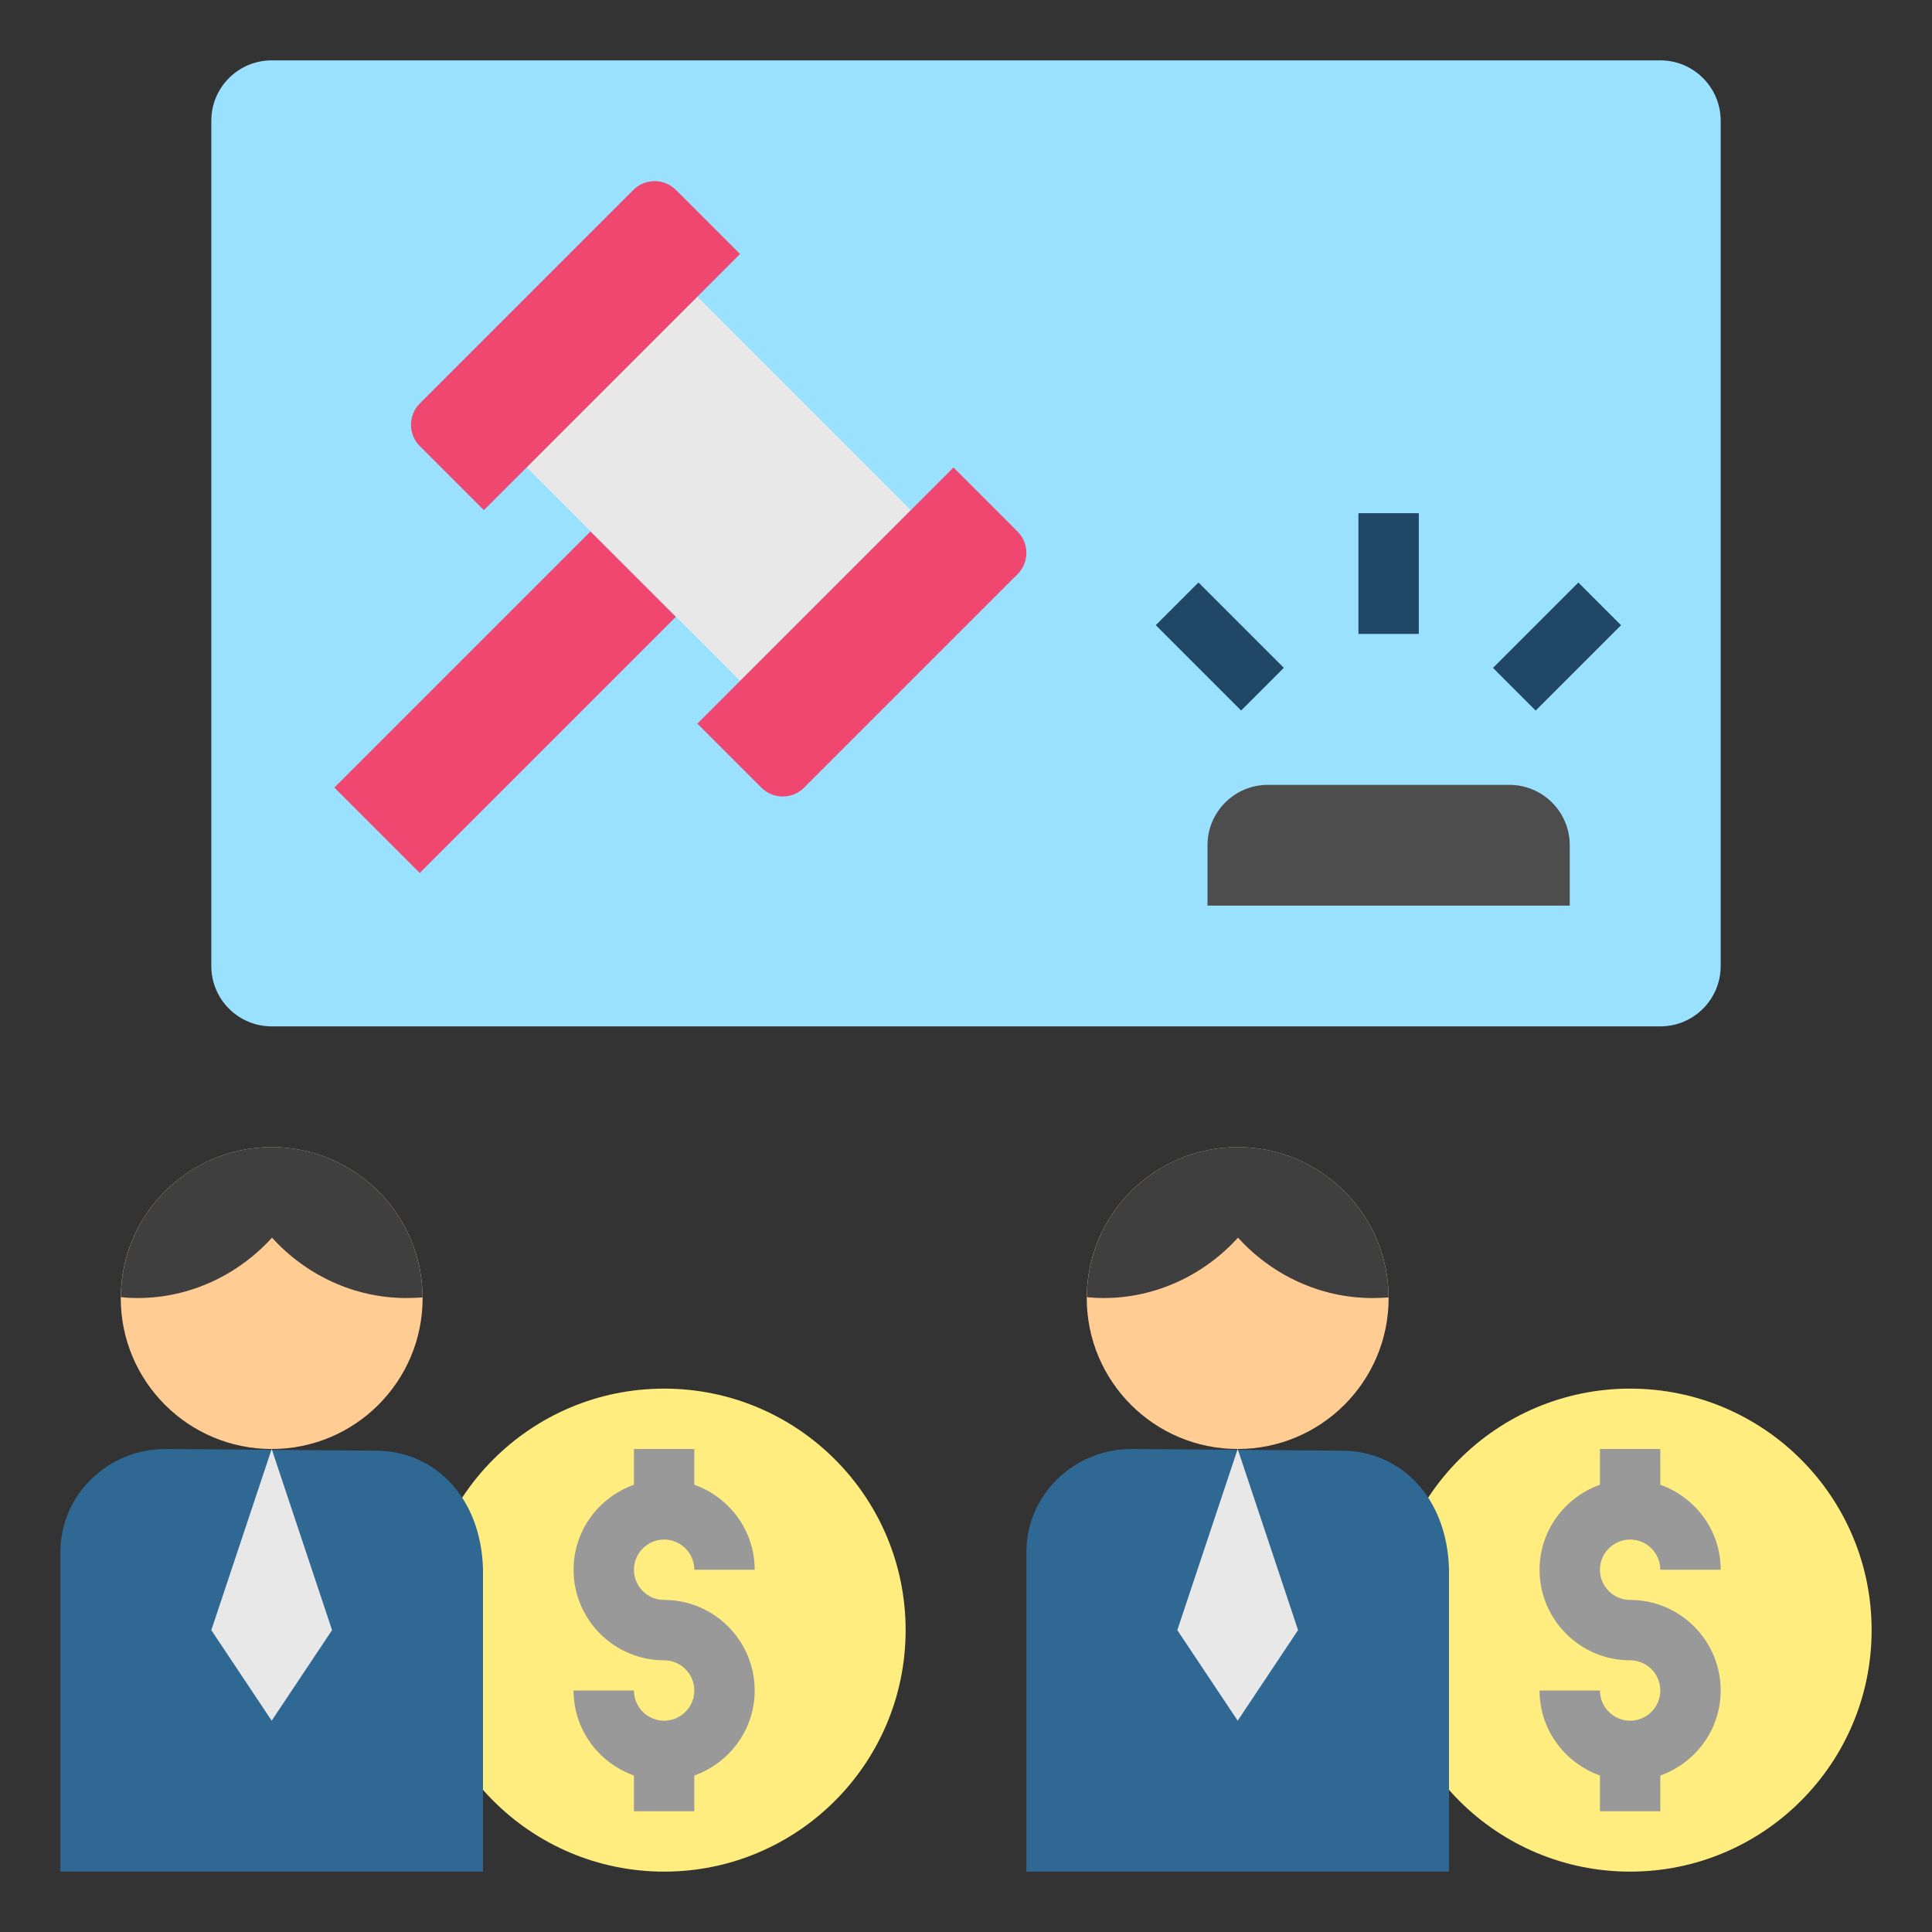
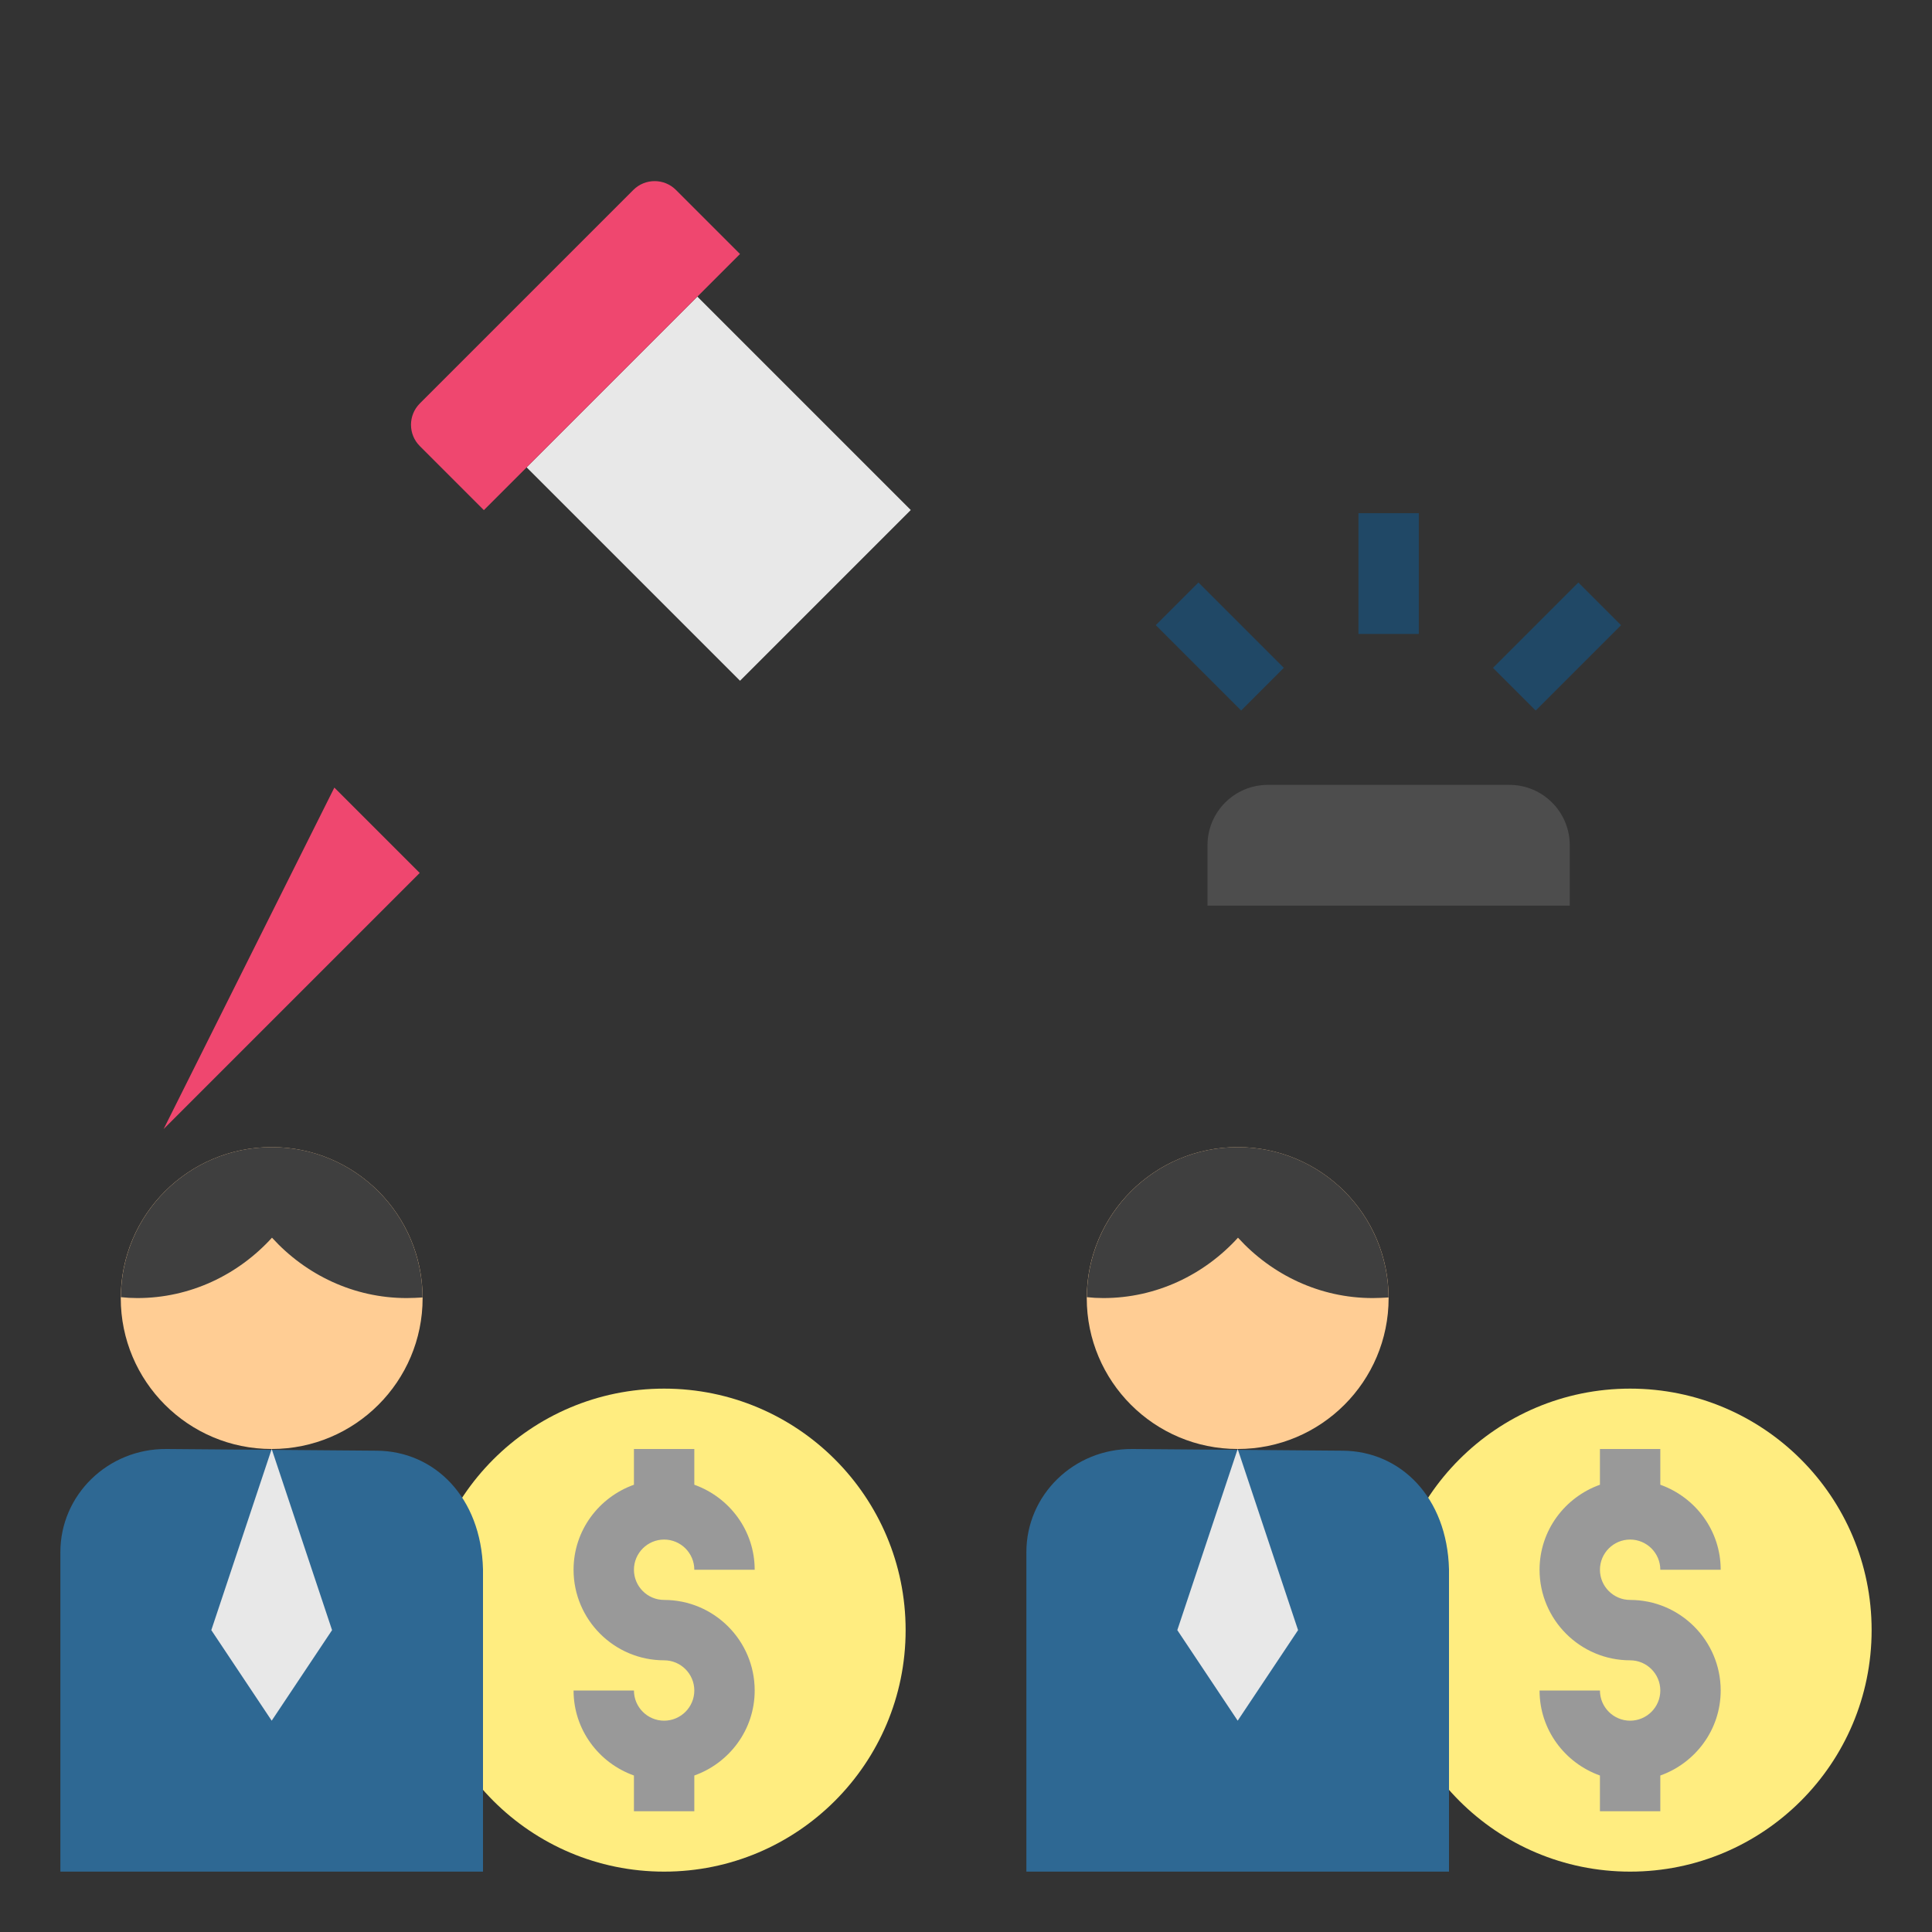
<svg xmlns="http://www.w3.org/2000/svg" id="Layer_1_1_" viewBox="0 0 64 64">
  <rect x="0" y="0" width="64" height="64" fill="#333333" stroke="none" />
-   <path d="m55 34h-46c-1.105 0-2-.895-2-2v-28c0-1.105.895-2 2-2h46c1.105 0 2 .895 2 2v28c0 1.105-.895 2-2 2z" fill="#99e1ff" />
  <path d="m52 30h-12v-2c0-1.105.895-2 2-2h8c1.105 0 2 .895 2 2z" fill="#4d4d4d" />
  <path d="m18.808 12.192h10v8h-10z" fill="#e8e8e8" transform="matrix(.707 .707 -.707 .707 18.423 -12.092)" />
  <g fill="#ef476f">
-     <path d="m33.707 17.607-2.121-2.121-8.485 8.485 2.121 2.121c.391.391 1.024.391 1.414 0l7.071-7.071c.391-.391.391-1.024 0-1.414z" />
    <path d="m16.029 16.899 8.485-8.485-2.121-2.121c-.391-.391-1.024-.391-1.414 0l-7.071 7.071c-.391.391-.391 1.024 0 1.414z" />
-     <path d="m10.737 21.263h12v4h-12z" transform="matrix(.707 -.707 .707 .707 -11.548 18.648)" />
+     <path d="m10.737 21.263v4h-12z" transform="matrix(.707 -.707 .707 .707 -11.548 18.648)" />
  </g>
  <circle cx="22" cy="54" fill="#ffed80" r="8" />
  <path d="m12.482 48.056-6.969-.056c-1.936-.015-3.513 1.519-3.513 3.417v10.583h14v-10.017c-.062-2.386-1.605-3.912-3.518-3.927z" fill="#2e6893" />
  <path d="m9 48-2 6 2 3 2-3z" fill="#e8e8e8" />
  <circle cx="9" cy="43" fill="#ffcd94" r="5" />
  <path d="m9.01 41c1.12 1.23 2.71 2 4.46 2 .179 0 .359-.01.528-.02-.011-2.752-2.243-4.98-4.998-4.98-2.751 0-4.981 2.223-4.997 4.97.179.02.358.03.547.03 1.75 0 3.34-.77 4.46-2z" fill="#3f3f3f" />
  <path d="m22 53c-.551 0-1-.449-1-1s.449-1 1-1 1 .449 1 1h2c0-1.302-.839-2.402-2-2.816v-1.184h-2v1.184c-1.161.414-2 1.514-2 2.816 0 1.654 1.346 3 3 3 .551 0 1 .449 1 1s-.449 1-1 1-1-.449-1-1h-2c0 1.302.839 2.402 2 2.816v1.184h2v-1.184c1.161-.414 2-1.514 2-2.816 0-1.654-1.346-3-3-3z" fill="#999" />
  <circle cx="54" cy="54" fill="#ffed80" r="8" />
  <path d="m44.482 48.056-6.969-.056c-1.936-.015-3.513 1.519-3.513 3.417v10.583h14v-10.017c-.062-2.386-1.605-3.912-3.518-3.927z" fill="#2e6893" />
  <path d="m41 48-2 6 2 3 2-3z" fill="#e8e8e8" />
  <circle cx="41" cy="43" fill="#ffcd94" r="5" />
  <path d="m41.01 41c1.12 1.23 2.71 2 4.46 2 .179 0 .359-.01.528-.02-.011-2.752-2.243-4.98-4.998-4.98-2.751 0-4.981 2.223-4.997 4.97.179.02.358.03.547.03 1.75 0 3.34-.77 4.46-2z" fill="#3f3f3f" />
  <path d="m54 53c-.551 0-1-.449-1-1s.449-1 1-1 1 .449 1 1h2c0-1.302-.839-2.402-2-2.816v-1.184h-2v1.184c-1.161.414-2 1.514-2 2.816 0 1.654 1.346 3 3 3 .551 0 1 .449 1 1s-.449 1-1 1-1-.449-1-1h-2c0 1.302.839 2.402 2 2.816v1.184h2v-1.184c1.161-.414 2-1.514 2-2.816 0-1.654-1.346-3-3-3z" fill="#999" />
  <path d="m45 17h2v4h-2z" fill="#204866" />
  <path d="m49.586 20.414h4v2h-4z" fill="#204866" transform="matrix(.707 -.707 .707 .707 -.033 42.749)" />
  <path d="m39.414 19.414h2v4h-2z" fill="#204866" transform="matrix(.707 -.707 .707 .707 -3.305 34.849)" />
</svg>